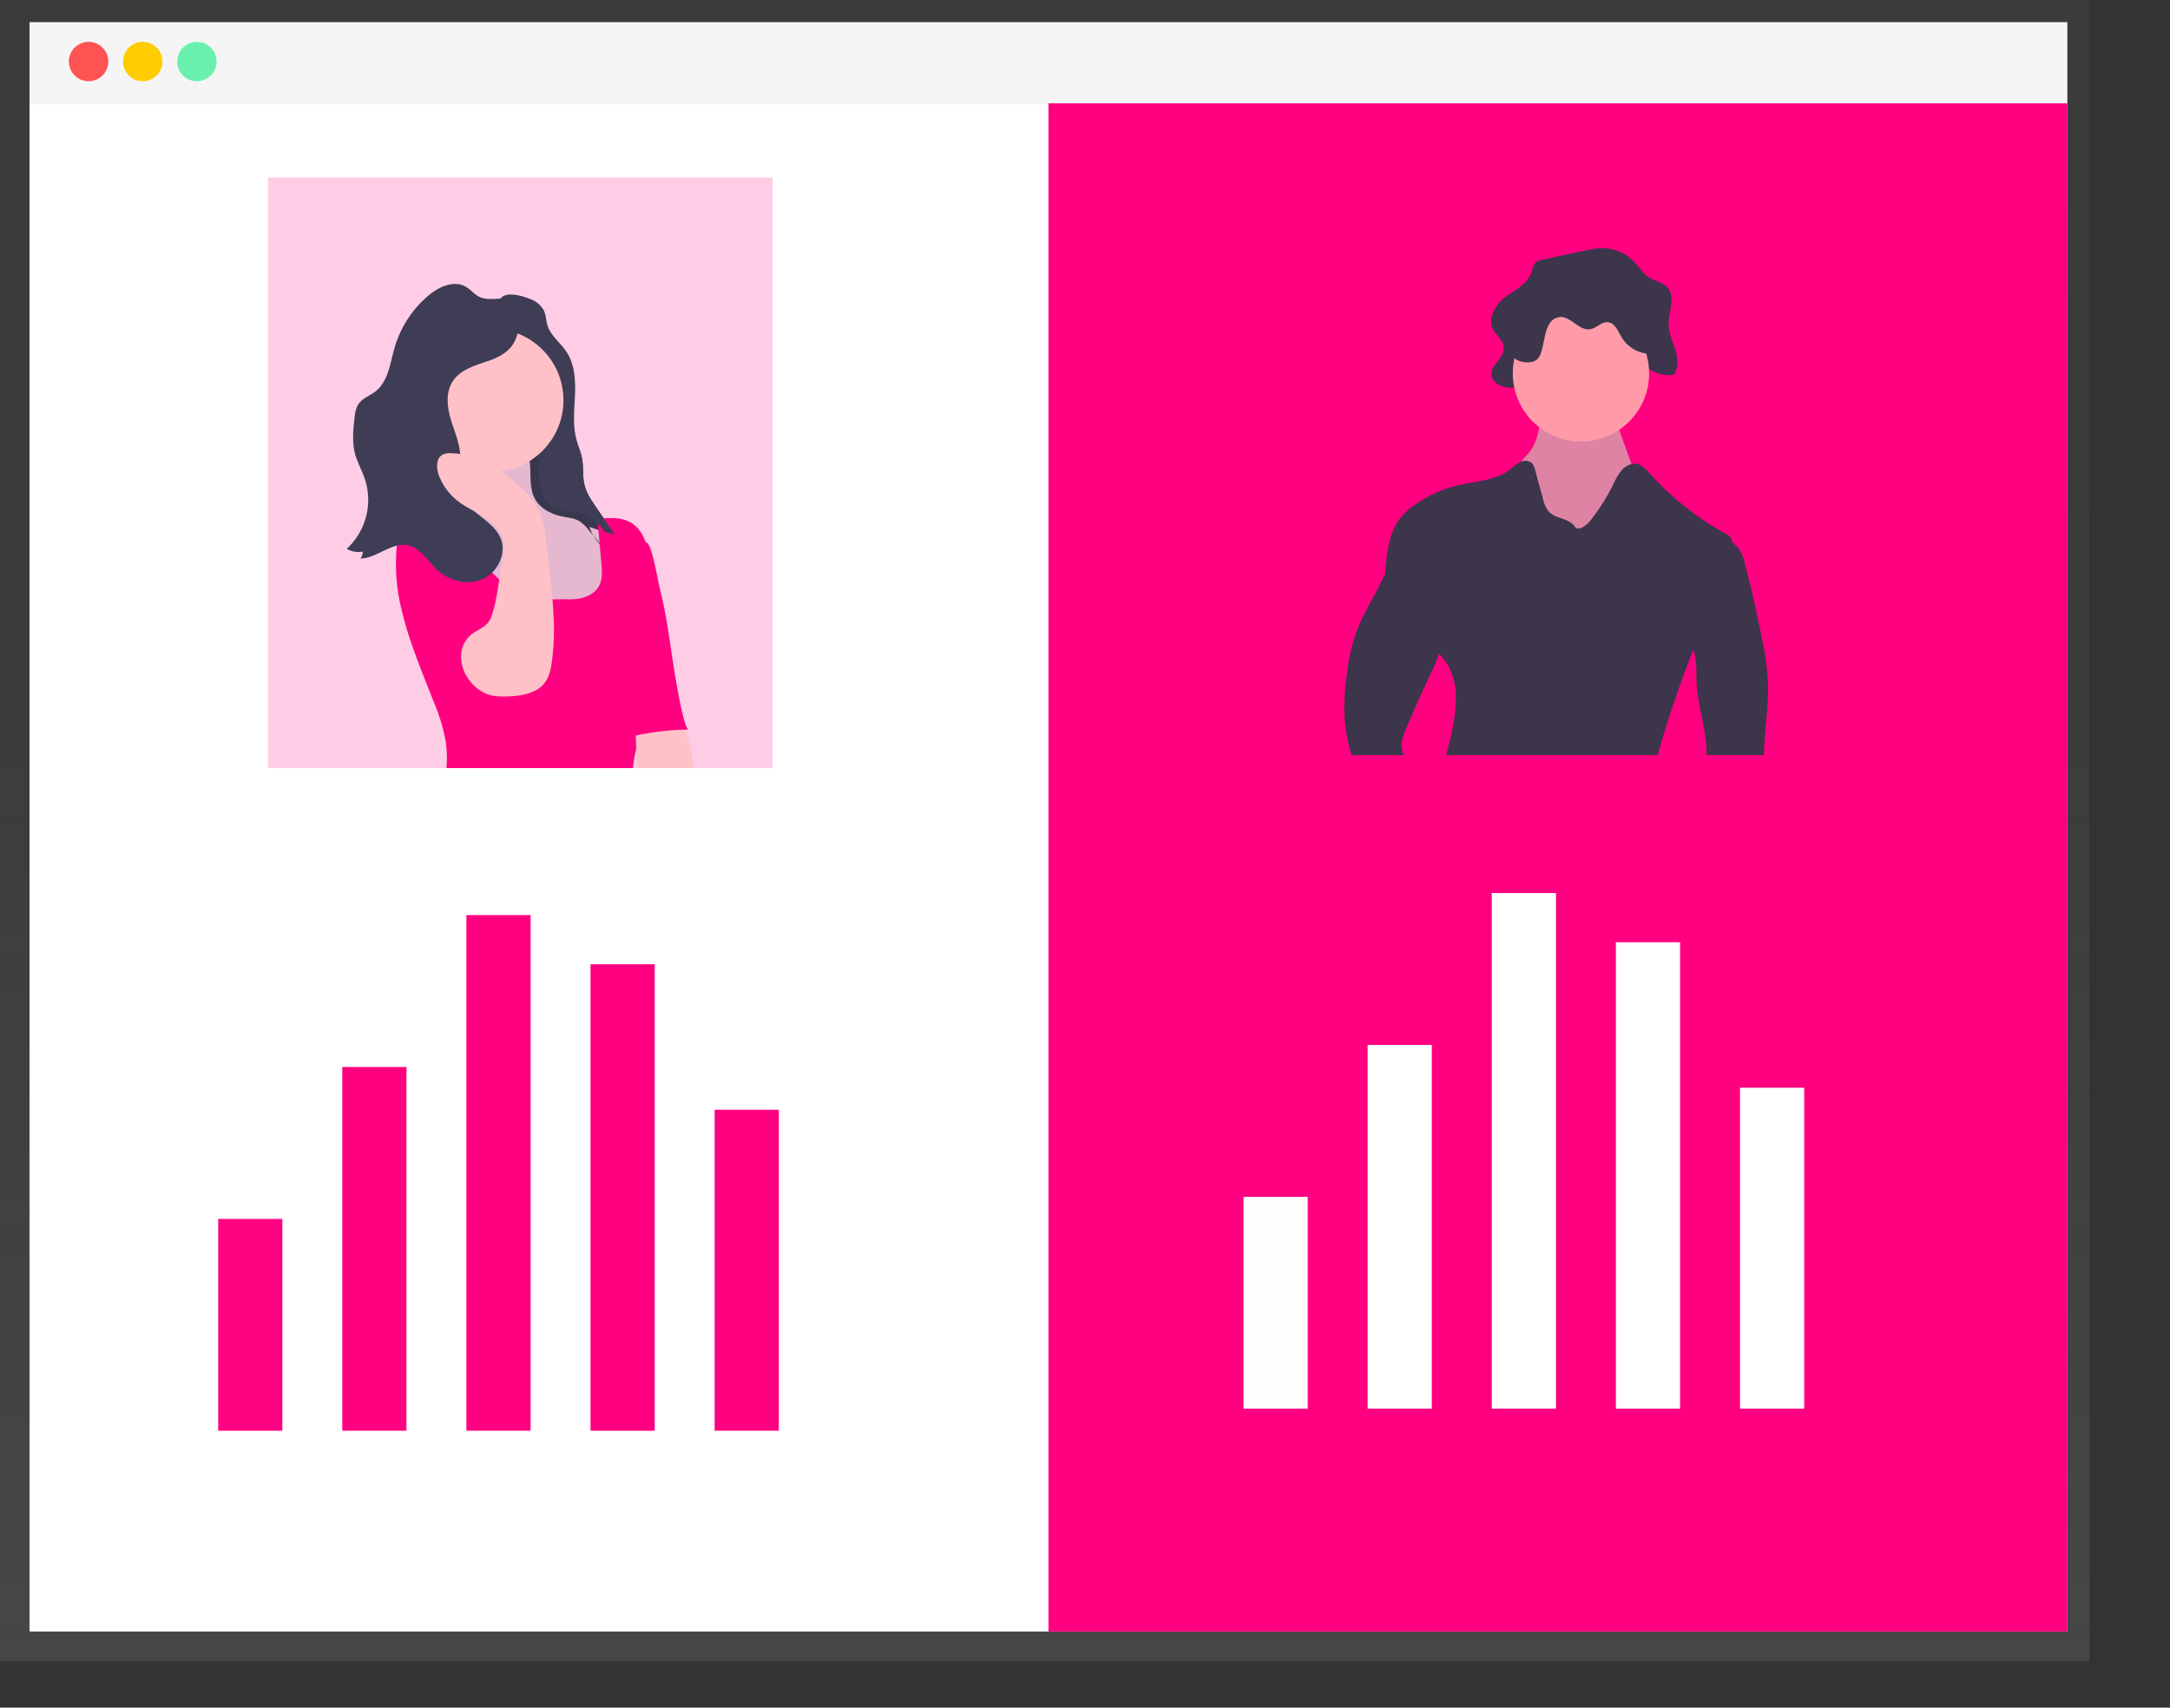
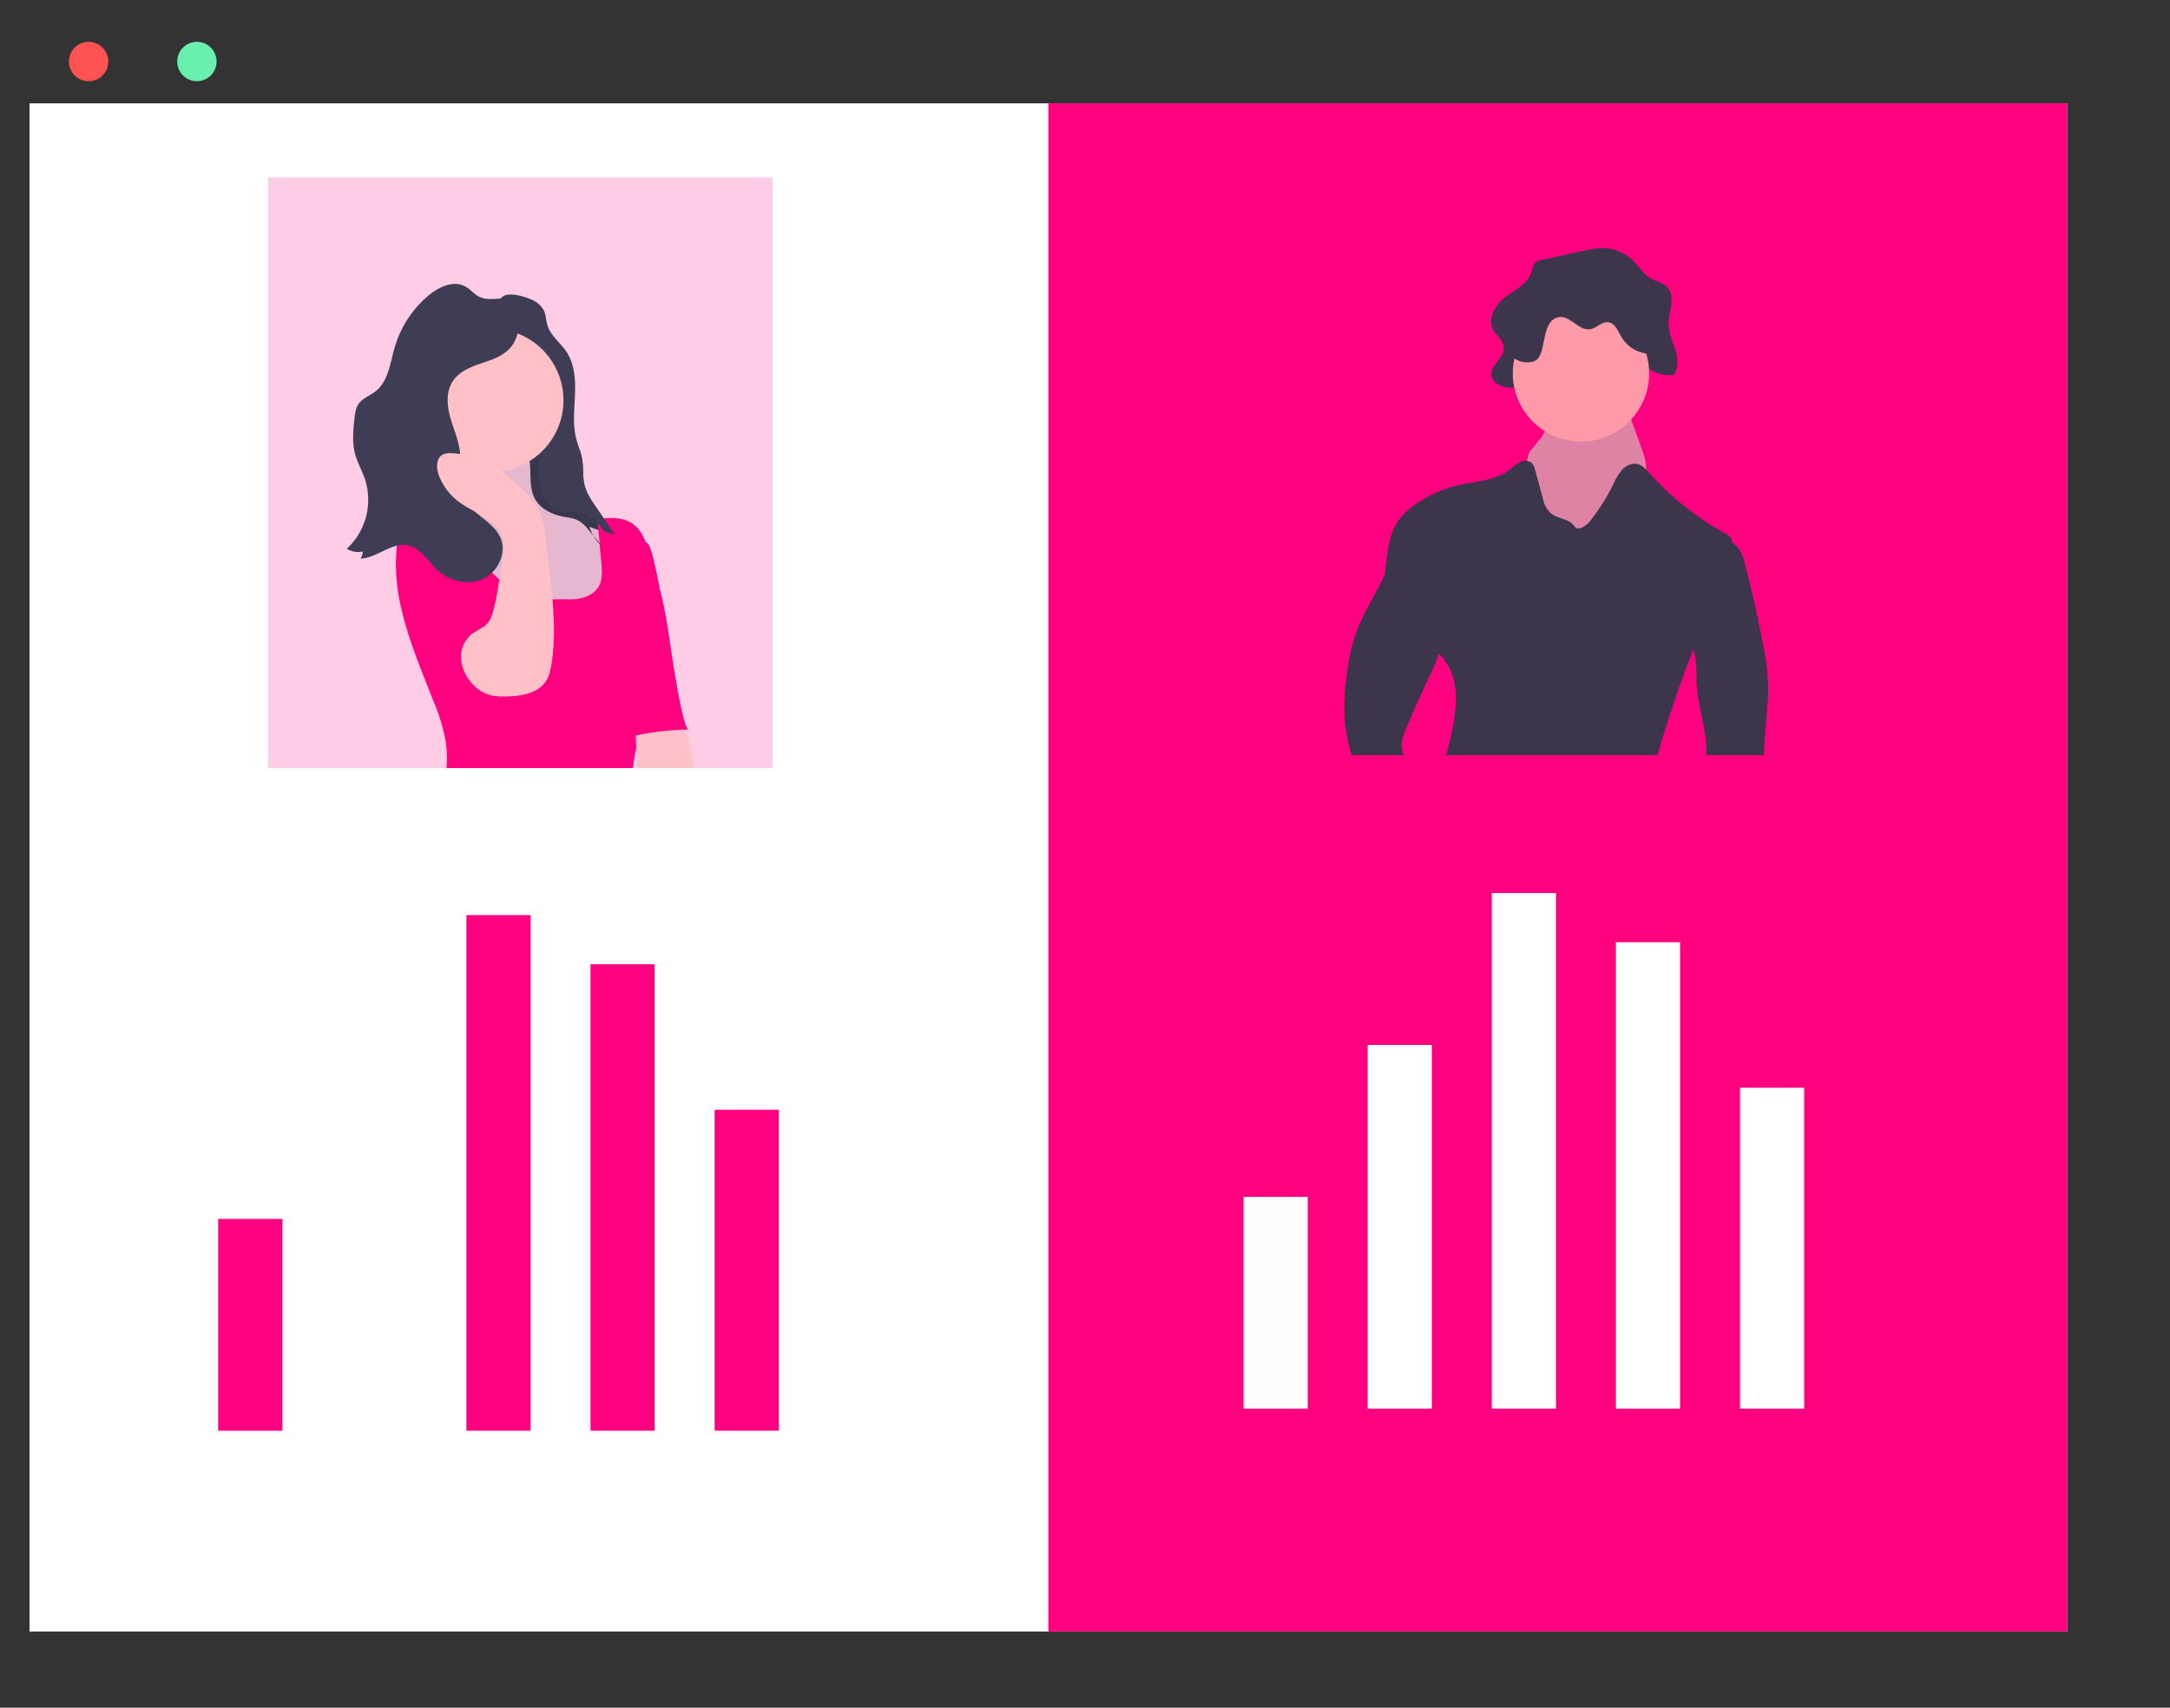
<svg xmlns="http://www.w3.org/2000/svg" xmlns:ns1="http://www.inkscape.org/namespaces/inkscape" xmlns:ns2="http://sodipodi.sourceforge.net/DTD/sodipodi-0.dtd" xmlns:xlink="http://www.w3.org/1999/xlink" ns1:version="1.0 (4035a4fb49, 2020-05-01)" ns2:docname="front_compare.svg" version="1.1" viewBox="0 0 881.706 693.927" height="693.927" width="881.706" data-name="Layer 1" id="c9ac9d6c-7cdc-4c94-8232-f936da68e97d">
  <rect x="0" y="0" width="881.706" height="693.927" fill="#333333" stroke="none" />
  <ns2:namedview ns1:current-layer="c9ac9d6c-7cdc-4c94-8232-f936da68e97d" ns1:window-maximized="1" ns1:window-y="0" ns1:window-x="0" ns1:cy="275.31906" ns1:cx="127.36833" ns1:zoom="0.78430733" showgrid="false" id="namedview4988" ns1:window-height="1080" ns1:window-width="1920" ns1:pageshadow="2" ns1:pageopacity="0" guidetolerance="10" gridtolerance="10" objecttolerance="10" borderopacity="1" bordercolor="#666666" pagecolor="#ffffff" ns1:document-rotation="0" />
  <defs id="defs4919">
    <linearGradient gradientUnits="userSpaceOnUse" x2="424.5" y1="675" x1="424.5" id="a1217de1-da1b-4bbe-8b6b-df359b856d80">
      <stop id="stop4894" stop-opacity="0.25" stop-color="gray" offset="0" />
      <stop id="stop4896" stop-opacity="0.12" stop-color="gray" offset="0.54" />
      <stop id="stop4898" stop-opacity="0.1" stop-color="gray" offset="1" />
    </linearGradient>
    <linearGradient gradientTransform="translate(6.517,-190.7)" xlink:href="#a1217de1-da1b-4bbe-8b6b-df359b856d80" y2="256" x2="191.5" y1="281" x1="191.5" id="50b3c8bc-dd0e-4375-8727-34e41ad39fa8" />
    <linearGradient gradientUnits="userSpaceOnUse" y2="256" x2="627.5" y1="281" x1="627.5" id="dfaf505b-dd53-4c52-bb27-3f20233ae8bb">
      <stop id="stop4902" stop-opacity="0.12" offset="0" />
      <stop id="stop4904" stop-opacity="0.09" offset="0.55" />
      <stop id="stop4906" stop-opacity="0.02" offset="1" />
    </linearGradient>
    <linearGradient gradientTransform="translate(0.381,-194.879)" xlink:href="#a1217de1-da1b-4bbe-8b6b-df359b856d80" y2="312" x2="198" y1="328" x1="198" id="99ed4748-145a-4422-a012-b3270fb87fdc" />
    <linearGradient gradientTransform="translate(0.984,-187.868)" xlink:href="#dfaf505b-dd53-4c52-bb27-3f20233ae8bb" y2="312" x2="634" y1="328" x1="634" id="69284a17-3a7e-4461-bc9d-ec72dd0f9019" />
    <linearGradient gradientTransform="translate(0.984,-187.868)" xlink:href="#dfaf505b-dd53-4c52-bb27-3f20233ae8bb" y2="337" x2="634" y1="353" x1="634" id="d24cd686-1bb3-48c3-bb03-45084e2445d7" />
    <linearGradient gradientTransform="translate(0.984,-187.868)" xlink:href="#dfaf505b-dd53-4c52-bb27-3f20233ae8bb" y2="362" x2="634" y1="378" x1="634" id="0a34c182-11cb-46d2-9bee-306516ed3b5b" />
    <linearGradient gradientTransform="translate(0.984,-187.868)" xlink:href="#dfaf505b-dd53-4c52-bb27-3f20233ae8bb" y2="387" x2="634" y1="403" x1="634" id="34f95aaf-f4ca-4e12-941d-7adca9e033d3" />
    <linearGradient xlink:href="#dfaf505b-dd53-4c52-bb27-3f20233ae8bb" y2="412" x2="634" y1="428" x1="634" id="17dbb2a6-67e8-413e-95fb-50e0c7aab595" />
    <linearGradient gradientTransform="translate(0.381,-194.879)" xlink:href="#a1217de1-da1b-4bbe-8b6b-df359b856d80" y2="337" x2="198" y1="353" x1="198" id="50b6b42e-ba1d-4234-9b3e-ec3a0df448c2" />
    <linearGradient gradientTransform="translate(0.381,-194.879)" xlink:href="#a1217de1-da1b-4bbe-8b6b-df359b856d80" y2="362" x2="198" y1="378" x1="198" id="a1fc3972-393a-4ce3-8d80-f122a3c0b7bb" />
    <linearGradient xlink:href="#a1217de1-da1b-4bbe-8b6b-df359b856d80" y2="387" x2="198" y1="403" x1="198" id="194d01da-8667-4b3e-85ff-e74ede087b08" />
    <linearGradient xlink:href="#a1217de1-da1b-4bbe-8b6b-df359b856d80" y2="412" x2="198" y1="428" x1="198" id="4ae13924-7169-46dd-a41b-c9ba3b889a05" />
    <linearGradient x2="424.5" y1="675" x1="424.5" gradientUnits="userSpaceOnUse" id="linearGradient7513" xlink:href="#a1217de1-da1b-4bbe-8b6b-df359b856d80" ns1:collect="always" />
  </defs>
  <title id="title4921">contrast</title>
-   <polygon style="fill:url(#linearGradient7513)" id="polygon4925" fill="url(#a1217de1-da1b-4bbe-8b6b-df359b856d80)" points="0,675 849,675 849,34.06 849,0 0,0 0,34.06 " />
  <rect id="rect4927" fill="#ffffff" height="621" width="828" y="42" x="12" />
-   <rect id="rect4929" fill="#f5f5f5" height="33" width="828" y="9" x="12" />
  <circle id="circle4931" fill="#ff5252" r="8" cy="25" cx="36" />
-   <circle style="fill:#ffcc00;fill-opacity:1" id="circle4933" fill="#ff0" r="8" cy="25" cx="58" />
  <circle id="circle4935" fill="#69f0ae" r="8" cy="25" cx="80" />
  <rect id="rect4937" fill="#ff0080" height="621" width="414" y="42" x="426" />
  <g style="opacity:1" transform="translate(-181.132,60.917)" opacity="0.2" id="g1661">
    <rect x="269.78" y="434.41" width="26.08" height="86.08" fill="#ff0080" id="rect1651" style="opacity:0.99;fill:#ff0080;fill-opacity:1" />
-     <rect x="320.21" y="372.67" width="26.08" height="147.81" fill="#ff0080" id="rect1653" style="fill:#ff0080;fill-opacity:1" />
    <rect x="370.64" y="310.94" width="26.08" height="209.54" fill="#ff0080" id="rect1655" style="fill:#ff0080;fill-opacity:1" />
    <rect x="421.07" y="330.94" width="26.08" height="189.55" fill="#ff0080" id="rect1657" />
    <rect x="471.5" y="390.06" width="26.08" height="130.42" fill="#ff0080" id="rect1659" style="fill:#ff0080;fill-opacity:1" />
  </g>
  <g id="g1661-2" opacity="0.2" transform="scale(0)" style="opacity:1">
    <rect style="opacity:0.99;fill:#ffffff;fill-opacity:1" id="rect1651-3" fill="#ff0080" height="86.08" width="26.08" y="434.41" x="269.78" />
    <rect style="fill:#ffffff;fill-opacity:1" id="rect1653-8" fill="#ff0080" height="147.81" width="26.08" y="372.67" x="365.006" />
    <rect style="fill:#ffffff;fill-opacity:1" id="rect1655-5" fill="#ff0080" height="209.54" width="26.08" y="310.876" x="318.343" />
-     <rect style="fill:#ffffff;fill-opacity:1" id="rect1657-0" fill="#ff0080" height="189.55" width="26.08" y="330.94" x="421.07" />
    <rect style="fill:#ffffff;fill-opacity:1" id="rect1659-5" fill="#ff0080" height="130.42" width="26.08" y="390.06" x="471.5" />
  </g>
  <g transform="translate(83.227,13.295)" id="g7384">
    <g id="g7371">
      <rect x="25.687" y="58.82" width="205" height="240" fill="#ff0080" opacity="0.2" id="rect6549" style="stroke-width:1" />
    </g>
    <path id="path6589" fill="#3f3d56" d="m 132.377,108.3 a 10.12,10.12 0 0 1 5.35,4.54 c 0.91,1.89 0.88,4.1 1.5,6.11 1.31,4.23 5.25,7 7.7,10.7 3.32,5 3.71,11.37 3.48,17.37 -0.23,6 -1,12.12 0.5,17.95 0.71,2.84 1.92,5.54 2.41,8.43 0.59,3.5 0.1,7.16 1,10.6 0.79,3.13 2.64,5.87 4.46,8.53 l 7.78,11.37 a 89.83,89.83 0 0 1 -10.27,-3.09 18.42,18.42 0 0 0 5.55,8.39 l -5.62,-6.8 a 16.12,16.12 0 0 0 -4.19,-4 c -2.06,-1.17 -4.5,-1.35 -6.82,-1.83 -4.45,-0.9 -8.91,-3.18 -11.09,-7.19 -2.91,-5.34 -1,-12.05 -2.67,-17.91 -1.19,-4.28 -4.13,-7.81 -6.15,-11.75 -4.59,-8.93 -4.31,-19.46 -5.75,-29.4 -0.62,-4.22 -1.56,-8.41 -1.58,-12.68 0,-3.15 0.31,-9.13 3.61,-10.74 2.86,-1.35 8.14,0.27 10.8,1.4 z" />
    <path id="path6593" opacity="0.1" d="m 135.807,179.83 c 0.47,5.22 1.56,11.38 6.32,13.57 2.69,1.24 5.82,0.78 8.74,1.26 5.51,0.89 10,5.13 12.6,10.1 2.6,4.97 3.43,10.61 4,16.17 0.75,6.95 1,14.5 -2.83,20.36 -3.09,4.75 -8.43,7.64 -13.9,9.11 a 38.79,38.79 0 0 1 -32.37,-6 c -4.53,-3.29 -8.27,-7.53 -11.91,-11.77 -7.93,-9.23 -15.91,-19.35 -17.54,-31.41 -0.19,-1.37 -0.17,-3 1,-3.84 a 4.19,4.19 0 0 1 2.55,-0.51 l 7.6,0.14 c 1.93,0 4.11,0 5.42,-1.45 1.31,-1.45 1.23,-3.27 1.18,-5 q -0.29,-11 -0.58,-22.05 a 3.17,3.17 0 0 1 0.5,-2.23 2.94,2.94 0 0 1 1.75,-0.75 c 4.19,-0.71 8.57,0 12.67,-1.14 3.9,-1.07 10,-5.55 12.89,-0.95 2.42,3.85 1.54,11.95 1.91,16.39 z" />
    <circle r="29.05" style="stroke-width:1" id="circle6595" fill="#ffc1c7" cy="149.35" cx="116.667" />
    <path style="stroke-width:1" id="path6597" fill="#ff0080" d="m 181.327,273.75 a 27.08,27.08 0 0 1 -0.83,3.51 82.44,82.44 0 0 1 -3.2,7.89 c -0.46,1.07 -0.89,2.14 -1.26,3.24 -0.29,0.86 -0.54,1.74 -0.76,2.62 -0.22,0.88 -0.48,2.07 -0.66,3.12 -0.27,1.55 -0.47,3.12 -0.63,4.69 H 98.177 a 47.26,47.26 0 0 0 -0.43,-11.5 75.65,75.65 0 0 0 -4.68,-15.25 c -4.83,-12.38 -10.23,-25 -13.2,-37.91 0,0 0,0 0,-0.05 a 75.34,75.34 0 0 1 -1.84,-25.64 c 0.06,-0.5 0.13,-1 0.2,-1.52 a 39.16,39.16 0 0 1 0.73,-3.86 21.27,21.27 0 0 1 4.83,-9.78 c 3.4,-3.66 9.15,-5.47 13.56,-3.13 2.66,1.41 4.31,3.91 5.63,6.68 0.84,1.76 1.55,3.62 2.29,5.39 a 55,55 0 0 0 11.48,17.15 c 0.93,1 1.91,1.89 2.92,2.77 1.01,0.88 1.89,1.62 2.88,2.38 3.21,2.47 7.08,5.6 11.27,5.71 2.43,0.07 4.91,0 7.42,0 2.2,0 4.42,-0.09 6.61,0 4.69,0.09 10,-1.24 12.27,-5.35 1.55,-2.81 1.29,-6.24 1,-9.44 -0.23,-2.5 -0.46,-5 -0.7,-7.51 0,-0.13 0,-0.26 0,-0.39 -0.16,-1.81 -0.33,-3.6 -0.5,-5.41 v 0 c -0.08,-0.87 -0.16,-1.75 -0.25,-2.62 v 0 l -0.18,-1.94 q 1.25,-0.14 2.52,-0.24 c 3.79,-0.3 7.66,-0.23 10.92,1.62 3.1,1.75 5,4.76 6.22,8.17 a 32.82,32.82 0 0 1 1.56,7.5 c 1.12,11.35 -0.69,22.8 -0.07,34.18 0.4,8.24 2.14,16.79 0.69,24.92 z" />
    <path style="stroke-width:1" id="path6599" fill="#ffc1c7" d="m 198.637,298.82 h -22.93 c -0.19,-2.6 -0.34,-5.2 -0.43,-7.81 -0.08,-1.8 -0.14,-3.61 -0.17,-5.41 q -0.15,-7.28 0.12,-14.52 a 32.75,32.75 0 0 0 14.75,4.21 28.25,28.25 0 0 1 5,7.93 38.47,38.47 0 0 1 1.71,4.91 0.14,0.14 0 0 1 0,0.07 65.63,65.63 0 0 1 1.95,10.62 z" />
    <path style="stroke-width:1" id="path6601" fill="#ff0080" d="m 196.627,283.19 a 106.7,106.7 0 0 0 -25.7,3.4 c -1.11,-5.48 -0.57,-11.14 0,-16.7 l 3.71,-38.21 c 0.27,-2.83 -0.25,-28.81 5.23,-24.22 2,1.69 4.56,16.88 5.19,19.32 0.95,3.69 1.7,7.42 2.37,11.16 1.37,7.68 2.3,15.42 3.63,23.11 0.38,2.22 3.59,22.16 5.57,22.14 z" />
    <path style="stroke-width:1" id="path6603" fill="#3f3d56" d="m 127.737,112.41 a 5,5 0 0 0 -0.6,-2.61 4.34,4.34 0 0 0 -3.11,-1.64 c -4.19,-0.65 -8.79,1 -12.58,-0.88 -2,-1 -3.51,-3 -5.51,-4.11 -4.72,-2.67 -10.68,0 -14.86,3.46 a 43.38,43.38 0 0 0 -13.93,21.22 c -1.86,6.42 -2.61,13.93 -7.93,18 -2.2,1.68 -5,2.61 -6.65,4.85 -1.24,1.72 -1.53,3.93 -1.76,6 -0.55,4.88 -1,9.88 0.27,14.62 1,3.53 2.85,6.73 4,10.2 a 27.08,27.08 0 0 1 -7.38,28.18 8.78,8.78 0 0 0 6.5,1.13 5.57,5.57 0 0 1 -0.94,2.87 c 6.8,-0.22 12.71,-6.84 19.36,-5.39 5.08,1.1 7.91,6.34 11.7,9.9 4.88,4.59 12.46,6.51 18.59,3.79 6.13,-2.72 9.85,-10.46 7.25,-16.64 -3,-7 -12.09,-9.81 -15.26,-16.76 -2.45,-5.39 -0.63,-11.67 -1.16,-17.56 -0.45,-5.06 -2.63,-9.77 -4,-14.66 -1.37,-4.89 -1.8,-10.48 1,-14.74 2.94,-4.52 8.57,-6.28 13.69,-8 11.53,-3.72 13.75,-9.57 13.31,-21.23 z" />
    <path id="path6605" fill="#ffc1c7" d="m 120.597,216.85 c 0.83,-4 1.65,-8.37 0.19,-12.24 -2.72,-7.22 -11.61,-9.47 -17.76,-14.12 a 24,24 0 0 1 -7.9,-10.53 c -1.12,-2.93 -1.27,-7 1.48,-8.48 a 6.67,6.67 0 0 1 3.43,-0.6 c 9.58,0.22 18.36,5.43 25.71,11.59 4.27,3.59 8.33,7.7 10.46,12.85 1.51,3.65 2,7.63 2.43,11.55 l 1.5,13 a 203.79,203.79 0 0 1 1.73,22.47 99.15,99.15 0 0 1 -0.81,12.89 c -0.38,3 -1,6.16 -2.73,8.65 -3.32,4.63 -9.7,5.67 -15.4,5.83 a 26.6,26.6 0 0 1 -6.43,-0.41 c -9.47,-2.06 -16.65,-15.32 -9.49,-23.51 3,-3.48 7.62,-3.57 9.35,-8.34 2.32,-6.32 2.88,-13.97 4.24,-20.6 z" />
    <path style="stroke-width:1" id="path6609" fill="#3f3d56" d="m 150.867,194.66 c -2.92,-0.48 -6,0 -8.74,-1.26 -4.76,-2.19 -5.85,-8.35 -6.32,-13.57 0,-0.48 -0.07,-1 -0.09,-1.57 a 43.43,43.43 0 0 1 5.53,-4.81 27.18,27.18 0 0 1 5.65,-2.49 l 5.28,-1.86 a 30.25,30.25 0 0 1 1.14,4.3 c 0.59,3.5 0.1,7.16 1,10.6 0.79,3.13 2.64,5.87 4.46,8.53 l 7.78,11.37 c -1.41,-0.33 -2.81,-0.71 -4.2,-1.11 -2.69,-4.08 -6.72,-7.36 -11.49,-8.13 z" />
  </g>
  <g id="g1661-28" opacity="0.2" transform="translate(235.487,51.96)" style="opacity:1">
    <g id="g7421">
      <rect x="269.78" y="434.41" width="26.08" height="86.08" fill="#ff0080" id="rect1651-36" style="opacity:0.99;fill:#ffffff;fill-opacity:1" />
      <rect x="320.21" y="372.67" width="26.08" height="147.81" fill="#ff0080" id="rect1653-7" style="fill:#ffffff;fill-opacity:1" />
      <rect x="370.64" y="310.94" width="26.08" height="209.54" fill="#ff0080" id="rect1655-8" style="fill:#ffffff;fill-opacity:1" />
      <rect x="421.07" y="330.94" width="26.08" height="189.55" fill="#ff0080" id="rect1657-7" style="fill:#ffffff;fill-opacity:1" />
      <rect x="471.5" y="390.06" width="26.08" height="130.42" fill="#ff0080" id="rect1659-2" style="fill:#ffffff;fill-opacity:1" />
    </g>
  </g>
  <g id="g7489">
    <path id="path6573" fill="#3c354c" d="m 630.242,130.326 c 5.95,-1.45 10.57,8.4 16.56,7.23 3.29,-0.64 5.83,-4.54 9.16,-4.25 3.79,0.33 5.41,5.51 7.35,9.3 3.37,6.56 10.18,10.53 16.74,9.74 2.06,-2.72 1.67,-6.9 0.62,-10.3 -1.05,-3.4 -2.65,-6.7 -2.69,-10.32 -0.05,-4.79 2.58,-10.09 0.2,-14 -1.83,-3 -5.57,-3.24 -8.32,-5.09 -2.15,-1.44 -3.66,-3.85 -5.46,-5.82 a 18.05,18.05 0 0 0 -11.13,-5.85 c -3.54,-0.4 -7.1,0.36 -10.6,1.12 l -16.36,3.54 a 4.55,4.55 0 0 0 -2.55,1.17 8.81,8.81 0 0 0 -1.32,3.35 c -1.55,5.08 -6.41,7.46 -10.38,10.28 -3.97,2.82 -7.74,8.4 -5.55,13.15 1.24,2.69 4.16,4.35 4.47,7.37 0.27,2.7 -1.68,4.91 -3.27,6.91 -6.75,8.46 8.38,12.86 12,7.12 4.03,-6.32 2.02,-22.57 10.53,-24.65 z" />
-     <path style="opacity:0.75;fill:#d2afaf;fill-opacity:1" id="path6577" opacity="0.1" d="m 621.592,183.536 c -1.42,1.85 -3.27,3.39 -4.41,5.43 a 12.49,12.49 0 0 0 -0.66,9.37 35.4,35.4 0 0 0 4.27,8.6 50,50 0 0 0 7.5,10 18.25,18.25 0 0 0 11,5.46 c 4.45,0.33 8.75,-1.51 12.78,-3.44 a 14,14 0 0 0 4.61,-3 14.29,14.29 0 0 0 2.24,-4.07 l 3.47,-8.31 a 22.89,22.89 0 0 0 2,-6.38 c 0.36,-3.45 -0.84,-6.86 -2,-10.13 l -6.35,-17.47 a 5.9,5.9 0 0 0 -1.52,-2.65 5.73,5.73 0 0 0 -2.34,-1 67.92,67.92 0 0 0 -12.27,-2 c -3.08,-0.21 -10.07,-1.3 -12.76,0.44 -2.47,1.61 -1.44,5.71 -1.73,8.36 a 21.17,21.17 0 0 1 -3.83,10.79 z" />
+     <path style="opacity:0.75;fill:#d2afaf;fill-opacity:1" id="path6577" opacity="0.1" d="m 621.592,183.536 a 12.49,12.49 0 0 0 -0.66,9.37 35.4,35.4 0 0 0 4.27,8.6 50,50 0 0 0 7.5,10 18.25,18.25 0 0 0 11,5.46 c 4.45,0.33 8.75,-1.51 12.78,-3.44 a 14,14 0 0 0 4.61,-3 14.29,14.29 0 0 0 2.24,-4.07 l 3.47,-8.31 a 22.89,22.89 0 0 0 2,-6.38 c 0.36,-3.45 -0.84,-6.86 -2,-10.13 l -6.35,-17.47 a 5.9,5.9 0 0 0 -1.52,-2.65 5.73,5.73 0 0 0 -2.34,-1 67.92,67.92 0 0 0 -12.27,-2 c -3.08,-0.21 -10.07,-1.3 -12.76,0.44 -2.47,1.61 -1.44,5.71 -1.73,8.36 a 21.17,21.17 0 0 1 -3.83,10.79 z" />
    <circle style="fill:#ff9ba9;fill-opacity:1" id="circle6579" fill="#a0616a" r="27.7" cy="151.726" cx="642.372" />
    <path id="path6581" fill="#3c354c" d="m 703.752,220.896 c 0.06,7.64 -2.87,15 -5.9,22 -3.03,7 -6.88,13.91 -9.84,21.1 -0.24,0.58 -0.47,1.17 -0.7,1.76 q -7.64,19.74 -13.52,40.09 l -0.29,1 h -85.9 c 3.92,-15 7.28,-30 -2.12,-40.35 -0.29,-0.32 -0.58,-0.65 -0.86,-1 -6.15,-7.41 -8.91,-17.52 -16.22,-23.82 -1.68,-1.45 -3.63,-2.73 -4.67,-4.7 a 8.54,8.54 0 0 1 -0.88,-3.9 26.48,26.48 0 0 1 0.22,-3.56 c 0.72,-6.5 1.65,-13.32 5.57,-18.56 a 27.42,27.42 0 0 1 6.35,-5.9 50.67,50.67 0 0 1 17.71,-7.91 c 7.16,-1.64 15.06,-1.88 20.9,-6.35 a 24.71,24.71 0 0 1 4,-3 l 0.4,-0.17 a 4.16,4.16 0 0 1 4.31,0.46 5.93,5.93 0 0 1 1.44,3 q 1.59,5.82 3.19,11.64 a 11.89,11.89 0 0 0 2.41,5.24 c 2.83,2.94 8.24,2.59 10.44,6 1.32,2.07 4.79,-0.34 6.3,-2.26 a 84.8,84.8 0 0 0 9.45,-14.94 24,24 0 0 1 3.5,-5.83 7.92,7.92 0 0 1 3.86,-2.34 5.2,5.2 0 0 1 2.22,-0.06 c 2.16,0.44 3.74,2.22 5.21,3.86 a 117,117 0 0 0 30.74,24.45 5.09,5.09 0 0 1 2.25,1.86 3.85,3.85 0 0 1 0.38,1.61 c 0.04,0.21 0.05,0.4 0.05,0.58 z" />
    <path id="path6583" fill="#3c354c" d="m 633.232,128.916 c 4.63,-1 8.22,5.65 12.88,4.86 2.56,-0.42 4.54,-3 7.12,-2.85 2.95,0.22 4.21,3.7 5.72,6.24 a 13.83,13.83 0 0 0 13,6.55 c 1.6,-1.83 1.3,-4.63 0.48,-6.92 -0.82,-2.29 -2.07,-4.51 -2.1,-6.93 0,-3.23 2,-6.79 0.16,-9.42 -1.42,-2 -4.33,-2.18 -6.47,-3.42 -1.67,-1 -2.84,-2.59 -4.25,-3.91 a 14.79,14.79 0 0 0 -8.65,-3.93 29.42,29.42 0 0 0 -8.24,0.75 l -12.72,2.38 a 3.76,3.76 0 0 0 -2,0.78 5.51,5.51 0 0 0 -1,2.25 c -1.21,3.42 -5,5 -8.07,6.91 -3.07,1.91 -6,5.65 -4.32,8.84 1,1.81 3.23,2.92 3.47,5 0.22,1.81 -1.3,3.3 -2.54,4.64 -5.24,5.68 6.52,8.64 9.35,4.78 3.13,-4.28 1.56,-15.2 8.18,-16.6 z" />
    <path id="path6585" fill="#3c354c" d="m 716.752,306.846 h -23.39 c 0.38,-9.58 -3.52,-19.31 -4,-29.08 -0.18,-3.67 0.13,-7.4 -0.61,-11 a 24.1,24.1 0 0 0 -0.75,-2.77 c -0.59,-1.85 -1.31,-3.67 -1.87,-5.53 -1.86,-6.21 -1.79,-12.81 -1.7,-19.29 q 0.16,-10.73 0.34,-21.44 c 0,-1.86 -0.55,-4.6 1.14,-5.38 3.81,-1.76 7.77,1.73 11.27,4 2.1,1.4 4.5,2.5 6.54,4 a 12.22,12.22 0 0 1 3.11,3.1 17.38,17.38 0 0 1 2.07,5.39 q 4.25,16.23 7.4,32.73 a 106.24,106.24 0 0 1 2,14.5 c 0.61,10.24 -1.52,20.57 -1.55,30.77 z" />
    <path id="path6587" fill="#3c354c" d="m 571.472,295.706 c -1,2.44 -2.08,5 -1.93,7.66 a 11.91,11.91 0 0 0 0.8,3.48 h -21.19 a 78.17,78.17 0 0 1 -2.4,-11 c -1,-7.24 -0.45,-14.61 0.49,-21.87 a 79.83,79.83 0 0 1 3.67,-16.57 c 2.46,-6.89 6.35,-13.13 9.66,-19.61 0.78,-1.51 1.49,-3.21 2.32,-4.71 1.78,-3.29 4.08,-5.71 8.66,-3.5 11.39,5.49 16.28,24.72 13.11,35.92 a 0.29,0.29 0 0 1 0,0.09 55.42,55.42 0 0 1 -3.38,8.27 q -5.16,10.82 -9.81,21.84 z" />
  </g>
</svg>